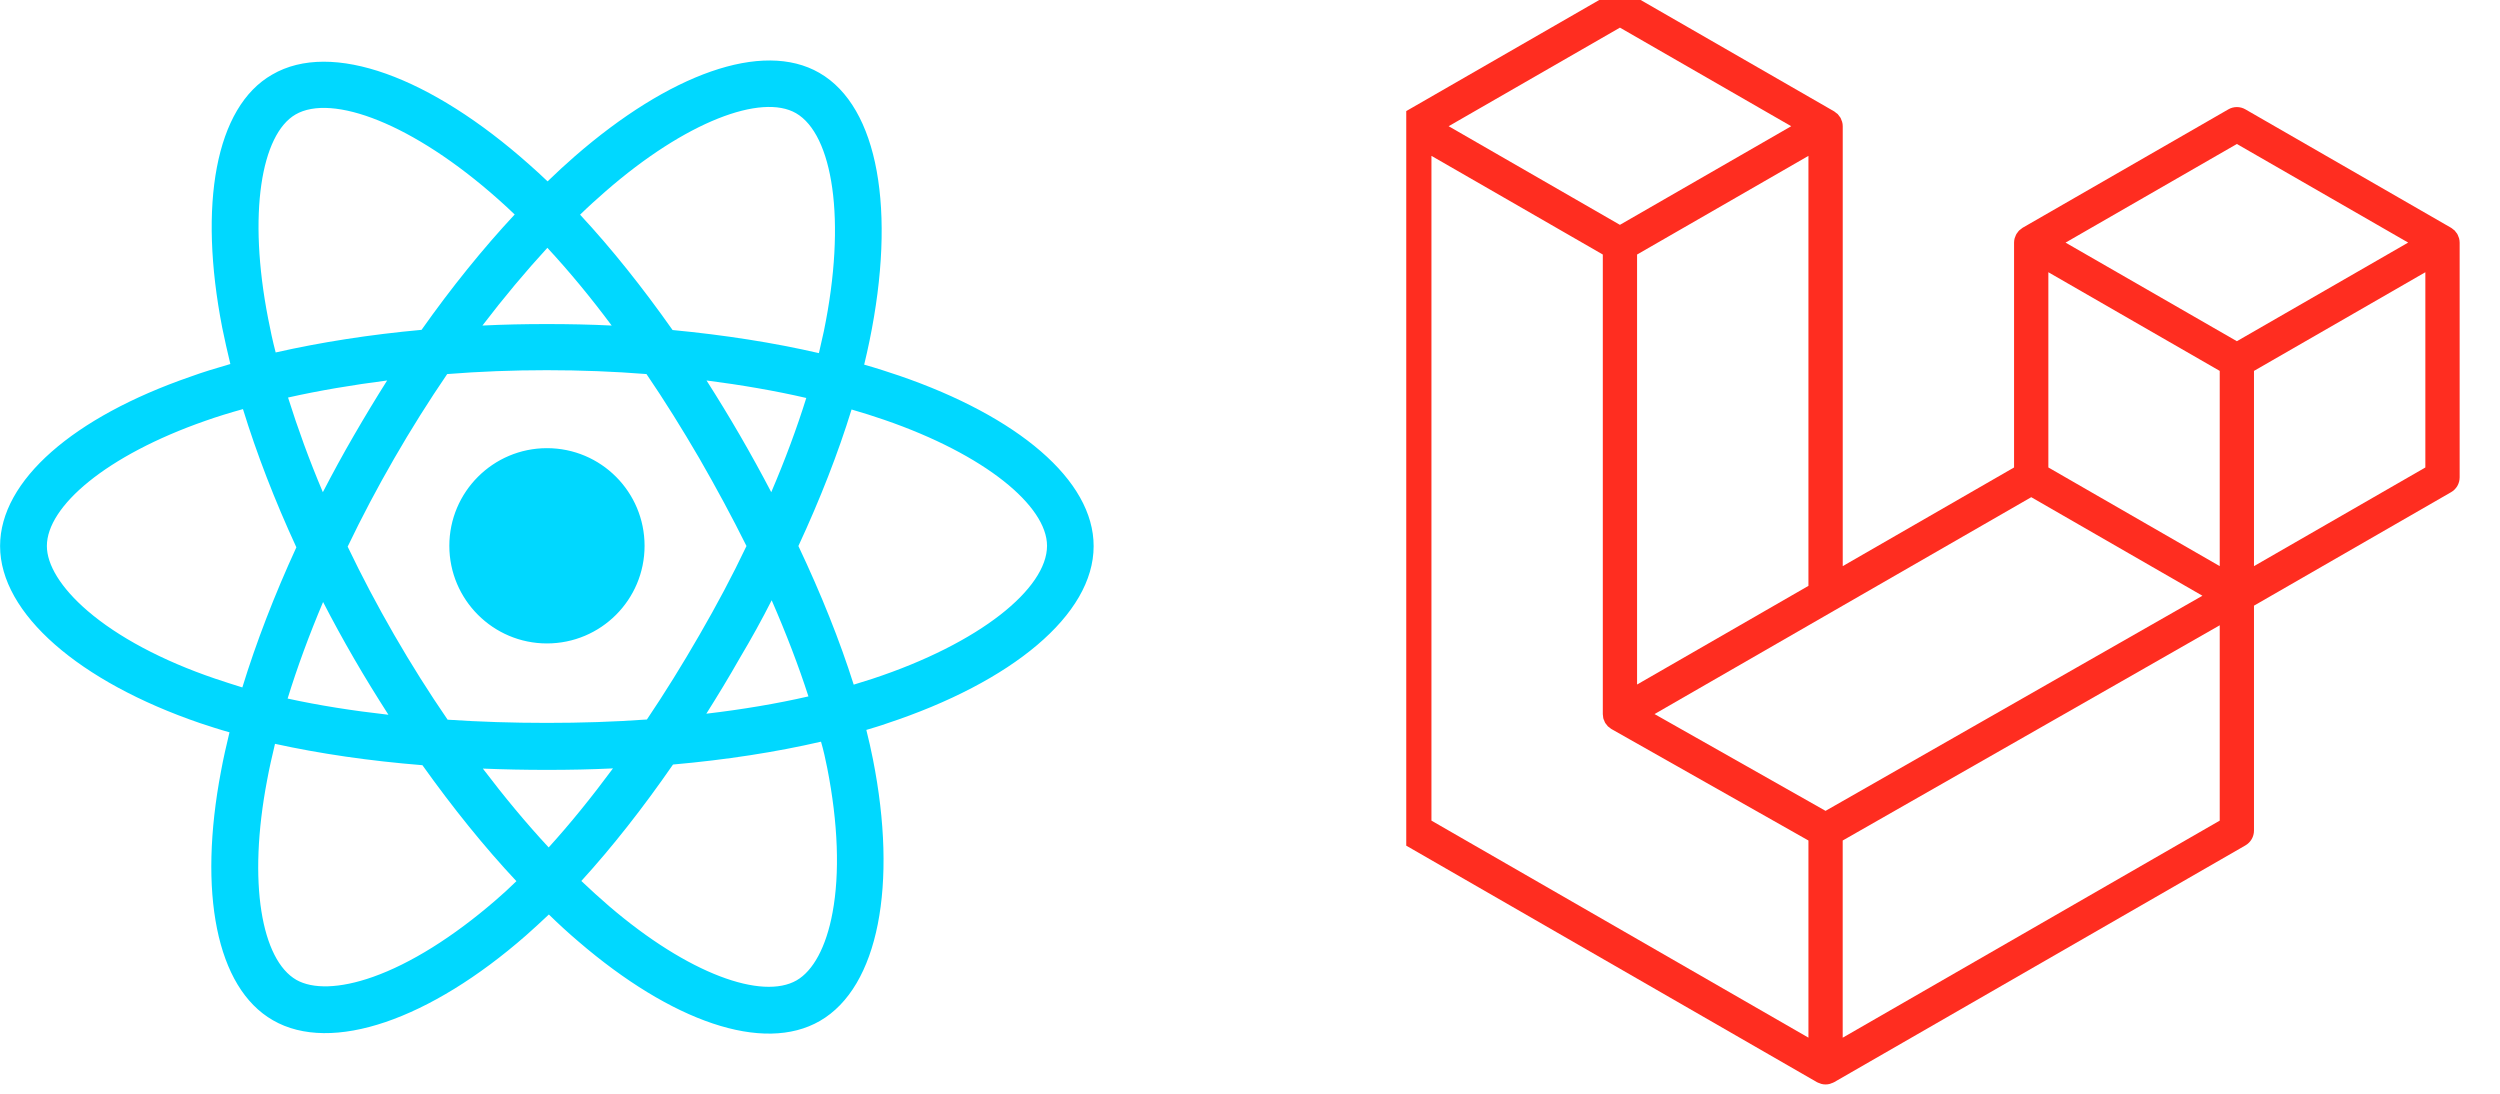
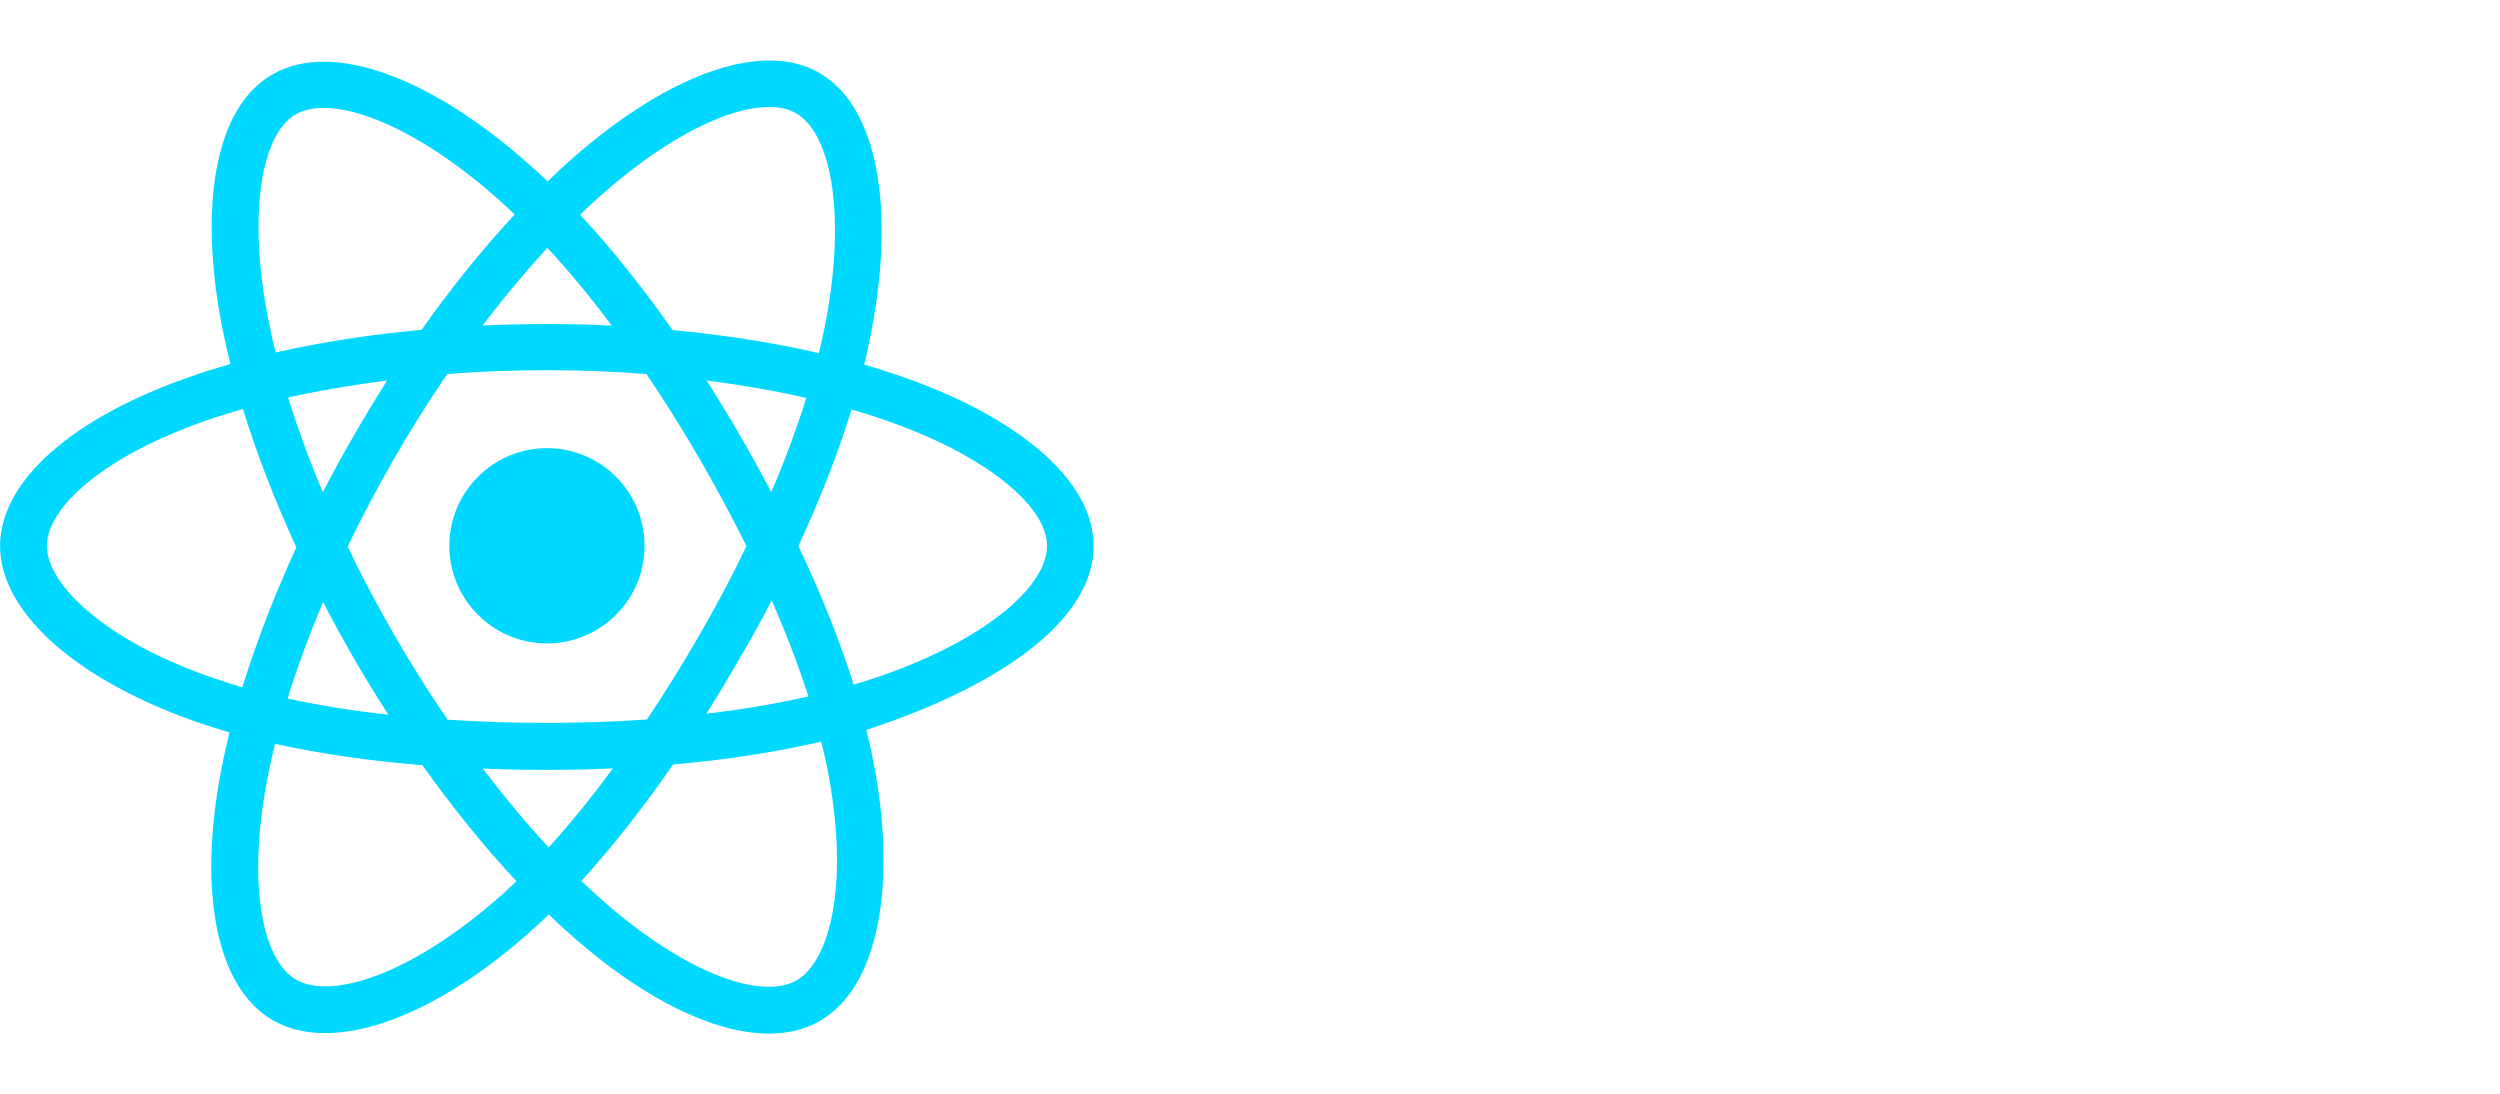
<svg xmlns="http://www.w3.org/2000/svg" width="64" height="28" viewBox="0 0 64 28" fill="none">
  <g clip-path="url(#clip0_2306_1605)">
-     <path d="M23.025 9.619C22.735 9.521 22.435 9.423 22.123 9.335C22.172 9.127 22.221 8.919 22.26 8.723C22.943 5.409 22.495 2.74 20.975 1.865C19.515 1.023 17.125 1.903 14.713 4.003C14.483 4.205 14.248 4.419 14.018 4.643C13.865 4.495 13.707 4.353 13.553 4.216C11.027 1.969 8.489 1.023 6.969 1.909C5.509 2.74 5.077 5.25 5.689 8.389C5.75 8.69 5.821 9.002 5.897 9.319C5.536 9.423 5.192 9.527 4.864 9.647C1.894 10.675 0.002 12.294 0.002 13.978C0.002 15.712 2.036 17.456 5.121 18.512C5.367 18.593 5.618 18.676 5.875 18.747C5.793 19.086 5.717 19.419 5.657 19.747C5.071 22.832 5.531 25.282 6.986 26.118C8.489 26.988 11.011 26.096 13.466 23.947C13.657 23.778 13.854 23.597 14.051 23.411C14.303 23.657 14.554 23.887 14.806 24.101C17.185 26.146 19.536 26.977 20.991 26.135C22.495 25.265 22.982 22.635 22.347 19.436C22.298 19.19 22.243 18.944 22.178 18.686C22.353 18.632 22.528 18.583 22.697 18.522C25.907 17.462 27.997 15.739 27.997 13.983C28.002 12.288 26.05 10.659 23.025 9.619ZM22.325 17.38C22.172 17.429 22.014 17.478 21.855 17.527C21.5 16.406 21.024 15.214 20.439 13.978C20.997 12.775 21.456 11.599 21.8 10.483C22.085 10.566 22.364 10.653 22.632 10.746C25.224 11.637 26.804 12.955 26.804 13.973C26.804 15.061 25.098 16.466 22.325 17.38ZM21.177 19.66C21.456 21.076 21.5 22.356 21.314 23.357C21.15 24.254 20.811 24.855 20.395 25.096C19.515 25.604 17.628 24.943 15.588 23.193C15.353 22.99 15.118 22.777 14.882 22.553C15.67 21.689 16.457 20.688 17.229 19.572C18.585 19.452 19.859 19.255 21.018 18.987C21.084 19.212 21.133 19.441 21.177 19.66ZM9.55 25.008C8.686 25.314 8.003 25.32 7.587 25.085C6.701 24.576 6.335 22.608 6.838 19.972C6.893 19.671 6.964 19.359 7.04 19.042C8.189 19.294 9.457 19.48 10.814 19.589C11.59 20.677 12.4 21.683 13.22 22.558C13.04 22.733 12.864 22.897 12.684 23.05C11.596 23.991 10.507 24.669 9.55 25.008ZM5.509 17.374C4.142 16.909 3.015 16.302 2.244 15.64C1.55 15.044 1.2 14.454 1.2 13.978C1.2 12.961 2.72 11.659 5.257 10.773C5.564 10.664 5.886 10.566 6.22 10.473C6.57 11.61 7.029 12.802 7.587 14.011C7.024 15.236 6.559 16.444 6.204 17.598C5.963 17.522 5.733 17.451 5.509 17.374ZM6.865 8.159C6.34 5.469 6.69 3.44 7.565 2.931C8.5 2.39 10.573 3.161 12.755 5.102C12.897 5.228 13.034 5.354 13.176 5.491C12.361 6.366 11.557 7.361 10.792 8.444C9.474 8.564 8.216 8.761 7.057 9.023C6.98 8.728 6.92 8.444 6.865 8.159ZM18.94 11.14C18.661 10.659 18.377 10.194 18.087 9.74C18.979 9.855 19.837 10.002 20.641 10.188C20.4 10.959 20.1 11.769 19.744 12.6C19.493 12.119 19.225 11.632 18.94 11.14ZM14.013 6.344C14.565 6.94 15.118 7.607 15.659 8.334C15.112 8.307 14.554 8.296 13.996 8.296C13.444 8.296 12.892 8.307 12.35 8.334C12.897 7.618 13.455 6.951 14.013 6.344ZM9.058 11.151C8.779 11.632 8.517 12.113 8.265 12.6C7.915 11.774 7.62 10.959 7.374 10.177C8.172 9.997 9.025 9.855 9.911 9.74C9.621 10.199 9.337 10.669 9.058 11.151ZM9.944 18.298C9.025 18.194 8.161 18.058 7.363 17.883C7.609 17.084 7.915 16.253 8.271 15.411C8.522 15.898 8.785 16.379 9.064 16.86C9.348 17.352 9.643 17.828 9.944 18.298ZM14.046 21.694C13.477 21.082 12.914 20.404 12.361 19.676C12.897 19.698 13.444 19.709 14.002 19.709C14.571 19.709 15.139 19.698 15.692 19.671C15.145 20.409 14.598 21.087 14.046 21.694ZM19.755 15.367C20.127 16.22 20.444 17.046 20.696 17.828C19.886 18.014 19.006 18.162 18.082 18.271C18.372 17.811 18.661 17.336 18.94 16.844C19.23 16.357 19.503 15.865 19.755 15.367ZM17.907 16.253C17.469 17.013 17.021 17.735 16.561 18.419C15.73 18.479 14.871 18.506 13.996 18.506C13.127 18.506 12.279 18.479 11.459 18.424C10.983 17.73 10.524 17.002 10.092 16.253C9.66 15.504 9.261 14.749 8.9 13.994C9.261 13.24 9.66 12.485 10.092 11.736C10.524 10.987 10.978 10.265 11.448 9.576C12.279 9.51 13.132 9.477 13.996 9.477C14.866 9.477 15.719 9.51 16.55 9.576C17.015 10.259 17.464 10.981 17.901 11.73C18.339 12.491 18.743 13.24 19.11 13.978C18.749 14.738 18.344 15.498 17.907 16.253ZM20.378 2.898C21.314 3.44 21.68 5.622 21.09 8.482C21.051 8.662 21.007 8.848 20.964 9.04C19.804 8.772 18.541 8.575 17.218 8.449C16.447 7.355 15.653 6.36 14.85 5.496C15.063 5.288 15.282 5.091 15.495 4.905C17.562 3.101 19.498 2.39 20.378 2.898ZM14.002 11.473C15.386 11.473 16.501 12.594 16.501 13.973C16.501 15.356 15.38 16.472 14.002 16.472C12.624 16.472 11.503 15.351 11.503 13.973C11.503 12.594 12.624 11.473 14.002 11.473Z" fill="#00D8FF" />
+     <path d="M23.025 9.619C22.735 9.521 22.435 9.423 22.123 9.335C22.172 9.127 22.221 8.919 22.26 8.723C22.943 5.409 22.495 2.74 20.975 1.865C19.515 1.023 17.125 1.903 14.713 4.003C14.483 4.205 14.248 4.419 14.018 4.643C13.865 4.495 13.707 4.353 13.553 4.216C11.027 1.969 8.489 1.023 6.969 1.909C5.509 2.74 5.077 5.25 5.689 8.389C5.75 8.69 5.821 9.002 5.897 9.319C5.536 9.423 5.192 9.527 4.864 9.647C1.894 10.675 0.002 12.294 0.002 13.978C0.002 15.712 2.036 17.456 5.121 18.512C5.367 18.593 5.618 18.676 5.875 18.747C5.793 19.086 5.717 19.419 5.657 19.747C5.071 22.832 5.531 25.282 6.986 26.118C8.489 26.988 11.011 26.096 13.466 23.947C13.657 23.778 13.854 23.597 14.051 23.411C14.303 23.657 14.554 23.887 14.806 24.101C17.185 26.146 19.536 26.977 20.991 26.135C22.495 25.265 22.982 22.635 22.347 19.436C22.298 19.19 22.243 18.944 22.178 18.686C25.907 17.462 27.997 15.739 27.997 13.983C28.002 12.288 26.05 10.659 23.025 9.619ZM22.325 17.38C22.172 17.429 22.014 17.478 21.855 17.527C21.5 16.406 21.024 15.214 20.439 13.978C20.997 12.775 21.456 11.599 21.8 10.483C22.085 10.566 22.364 10.653 22.632 10.746C25.224 11.637 26.804 12.955 26.804 13.973C26.804 15.061 25.098 16.466 22.325 17.38ZM21.177 19.66C21.456 21.076 21.5 22.356 21.314 23.357C21.15 24.254 20.811 24.855 20.395 25.096C19.515 25.604 17.628 24.943 15.588 23.193C15.353 22.99 15.118 22.777 14.882 22.553C15.67 21.689 16.457 20.688 17.229 19.572C18.585 19.452 19.859 19.255 21.018 18.987C21.084 19.212 21.133 19.441 21.177 19.66ZM9.55 25.008C8.686 25.314 8.003 25.32 7.587 25.085C6.701 24.576 6.335 22.608 6.838 19.972C6.893 19.671 6.964 19.359 7.04 19.042C8.189 19.294 9.457 19.48 10.814 19.589C11.59 20.677 12.4 21.683 13.22 22.558C13.04 22.733 12.864 22.897 12.684 23.05C11.596 23.991 10.507 24.669 9.55 25.008ZM5.509 17.374C4.142 16.909 3.015 16.302 2.244 15.64C1.55 15.044 1.2 14.454 1.2 13.978C1.2 12.961 2.72 11.659 5.257 10.773C5.564 10.664 5.886 10.566 6.22 10.473C6.57 11.61 7.029 12.802 7.587 14.011C7.024 15.236 6.559 16.444 6.204 17.598C5.963 17.522 5.733 17.451 5.509 17.374ZM6.865 8.159C6.34 5.469 6.69 3.44 7.565 2.931C8.5 2.39 10.573 3.161 12.755 5.102C12.897 5.228 13.034 5.354 13.176 5.491C12.361 6.366 11.557 7.361 10.792 8.444C9.474 8.564 8.216 8.761 7.057 9.023C6.98 8.728 6.92 8.444 6.865 8.159ZM18.94 11.14C18.661 10.659 18.377 10.194 18.087 9.74C18.979 9.855 19.837 10.002 20.641 10.188C20.4 10.959 20.1 11.769 19.744 12.6C19.493 12.119 19.225 11.632 18.94 11.14ZM14.013 6.344C14.565 6.94 15.118 7.607 15.659 8.334C15.112 8.307 14.554 8.296 13.996 8.296C13.444 8.296 12.892 8.307 12.35 8.334C12.897 7.618 13.455 6.951 14.013 6.344ZM9.058 11.151C8.779 11.632 8.517 12.113 8.265 12.6C7.915 11.774 7.62 10.959 7.374 10.177C8.172 9.997 9.025 9.855 9.911 9.74C9.621 10.199 9.337 10.669 9.058 11.151ZM9.944 18.298C9.025 18.194 8.161 18.058 7.363 17.883C7.609 17.084 7.915 16.253 8.271 15.411C8.522 15.898 8.785 16.379 9.064 16.86C9.348 17.352 9.643 17.828 9.944 18.298ZM14.046 21.694C13.477 21.082 12.914 20.404 12.361 19.676C12.897 19.698 13.444 19.709 14.002 19.709C14.571 19.709 15.139 19.698 15.692 19.671C15.145 20.409 14.598 21.087 14.046 21.694ZM19.755 15.367C20.127 16.22 20.444 17.046 20.696 17.828C19.886 18.014 19.006 18.162 18.082 18.271C18.372 17.811 18.661 17.336 18.94 16.844C19.23 16.357 19.503 15.865 19.755 15.367ZM17.907 16.253C17.469 17.013 17.021 17.735 16.561 18.419C15.73 18.479 14.871 18.506 13.996 18.506C13.127 18.506 12.279 18.479 11.459 18.424C10.983 17.73 10.524 17.002 10.092 16.253C9.66 15.504 9.261 14.749 8.9 13.994C9.261 13.24 9.66 12.485 10.092 11.736C10.524 10.987 10.978 10.265 11.448 9.576C12.279 9.51 13.132 9.477 13.996 9.477C14.866 9.477 15.719 9.51 16.55 9.576C17.015 10.259 17.464 10.981 17.901 11.73C18.339 12.491 18.743 13.24 19.11 13.978C18.749 14.738 18.344 15.498 17.907 16.253ZM20.378 2.898C21.314 3.44 21.68 5.622 21.09 8.482C21.051 8.662 21.007 8.848 20.964 9.04C19.804 8.772 18.541 8.575 17.218 8.449C16.447 7.355 15.653 6.36 14.85 5.496C15.063 5.288 15.282 5.091 15.495 4.905C17.562 3.101 19.498 2.39 20.378 2.898ZM14.002 11.473C15.386 11.473 16.501 12.594 16.501 13.973C16.501 15.356 15.38 16.472 14.002 16.472C12.624 16.472 11.503 15.351 11.503 13.973C11.503 12.594 12.624 11.473 14.002 11.473Z" fill="#00D8FF" />
    <g clip-path="url(#clip1_2306_1605)">
      <path fill-rule="evenodd" clip-rule="evenodd" d="M62.951 6.096C62.961 6.134 62.967 6.172 62.967 6.211V12.221C62.967 12.298 62.946 12.374 62.908 12.441C62.869 12.507 62.813 12.563 62.746 12.601L57.702 15.505V21.262C57.702 21.419 57.619 21.563 57.483 21.642L46.953 27.704C46.929 27.717 46.903 27.726 46.876 27.735C46.867 27.739 46.857 27.745 46.847 27.747C46.773 27.767 46.696 27.767 46.622 27.747C46.61 27.744 46.599 27.738 46.588 27.733C46.564 27.724 46.538 27.717 46.515 27.704L35.988 21.642C35.921 21.604 35.865 21.548 35.827 21.482C35.788 21.415 35.768 21.339 35.768 21.262V3.231C35.768 3.192 35.773 3.154 35.783 3.116C35.786 3.104 35.794 3.092 35.798 3.08C35.806 3.057 35.814 3.033 35.826 3.012C35.834 2.998 35.846 2.986 35.856 2.973C35.869 2.955 35.88 2.937 35.895 2.922C35.908 2.909 35.924 2.9 35.938 2.889C35.954 2.876 35.969 2.862 35.987 2.851L41.251 -0.179C41.318 -0.218 41.394 -0.238 41.47 -0.238C41.547 -0.238 41.623 -0.218 41.69 -0.179L46.954 2.851H46.955C46.972 2.862 46.987 2.876 47.003 2.889C47.017 2.9 47.033 2.909 47.046 2.921C47.061 2.937 47.072 2.955 47.085 2.973C47.094 2.986 47.107 2.998 47.115 3.012C47.127 3.034 47.134 3.057 47.143 3.08C47.148 3.092 47.155 3.104 47.158 3.117C47.169 3.154 47.174 3.193 47.174 3.231V14.493L51.56 11.967V6.21C51.56 6.172 51.566 6.133 51.576 6.096C51.58 6.083 51.587 6.072 51.591 6.059C51.6 6.036 51.608 6.012 51.62 5.991C51.628 5.977 51.64 5.965 51.649 5.952C51.662 5.935 51.673 5.917 51.689 5.901C51.701 5.889 51.717 5.879 51.731 5.868C51.748 5.855 51.762 5.841 51.779 5.831L57.045 2.8C57.111 2.761 57.187 2.741 57.264 2.741C57.341 2.741 57.416 2.761 57.483 2.8L62.747 5.831C62.766 5.842 62.78 5.855 62.796 5.868C62.81 5.879 62.826 5.889 62.839 5.901C62.854 5.917 62.865 5.935 62.878 5.952C62.888 5.965 62.9 5.977 62.907 5.991C62.92 6.012 62.927 6.036 62.936 6.059C62.941 6.072 62.948 6.083 62.951 6.096ZM62.089 11.967V6.969L60.247 8.03L57.702 9.495V14.493L62.09 11.967H62.089ZM56.825 21.008V16.007L54.322 17.437L47.173 21.517V26.565L56.825 21.008ZM36.645 3.99V21.008L46.296 26.564V21.517L41.254 18.664L41.252 18.663L41.25 18.662C41.233 18.652 41.219 18.637 41.203 18.625C41.189 18.614 41.173 18.606 41.161 18.594L41.16 18.592C41.146 18.578 41.136 18.561 41.124 18.546C41.113 18.531 41.1 18.519 41.091 18.503L41.091 18.502C41.081 18.485 41.075 18.465 41.068 18.447C41.061 18.43 41.051 18.415 41.047 18.398C41.041 18.377 41.04 18.354 41.038 18.333C41.036 18.317 41.032 18.3 41.032 18.284V18.282V6.516L38.487 5.05L36.645 3.99ZM41.471 0.707L37.085 3.231L41.47 5.756L45.855 3.231L41.47 0.707H41.471ZM43.752 16.463L46.296 14.998V3.99L44.454 5.051L41.909 6.516V17.524L43.752 16.463ZM57.264 3.686L52.878 6.211L57.264 8.735L61.649 6.21L57.264 3.686ZM56.825 9.495L54.28 8.03L52.438 6.969V11.967L54.982 13.432L56.825 14.493V9.495ZM46.734 20.758L53.166 17.086L56.382 15.251L52 12.728L46.954 15.632L42.356 18.28L46.734 20.758Z" fill="#FF2D20" />
    </g>
  </g>
  <defs>
    <clipPath id="clip0_2306_1605">
      <rect width="64" height="28" fill="white" />
    </clipPath>
    <clipPath id="clip1_2306_1605">
-       <rect width="28" height="28" fill="white" transform="translate(36)" />
-     </clipPath>
+       </clipPath>
  </defs>
</svg>